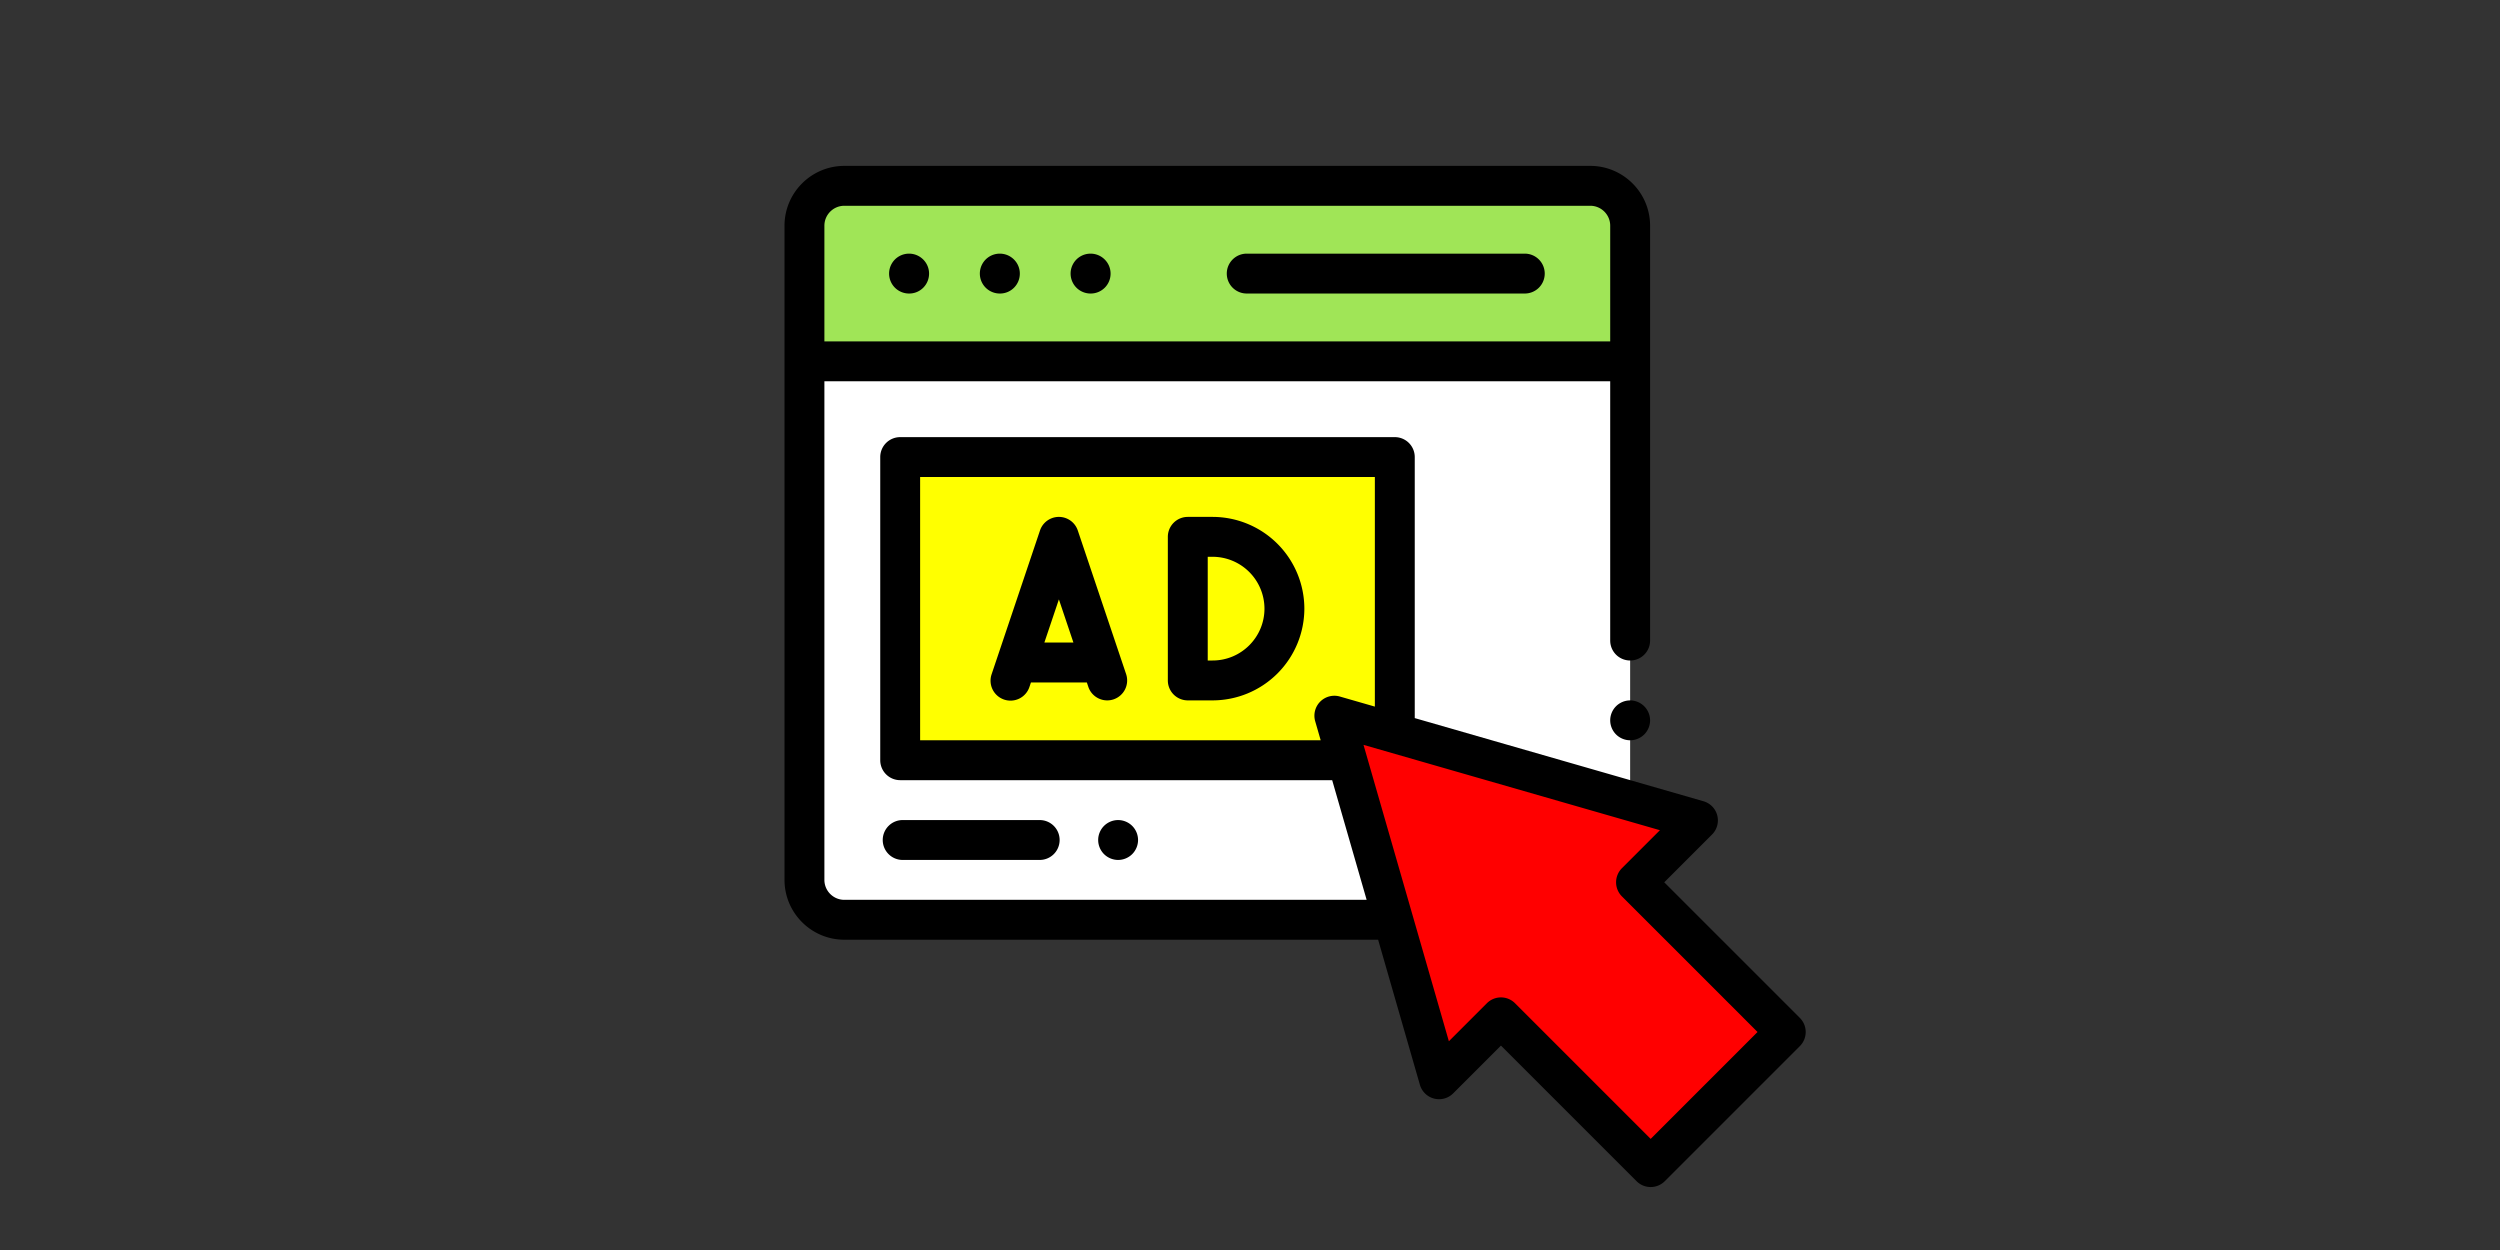
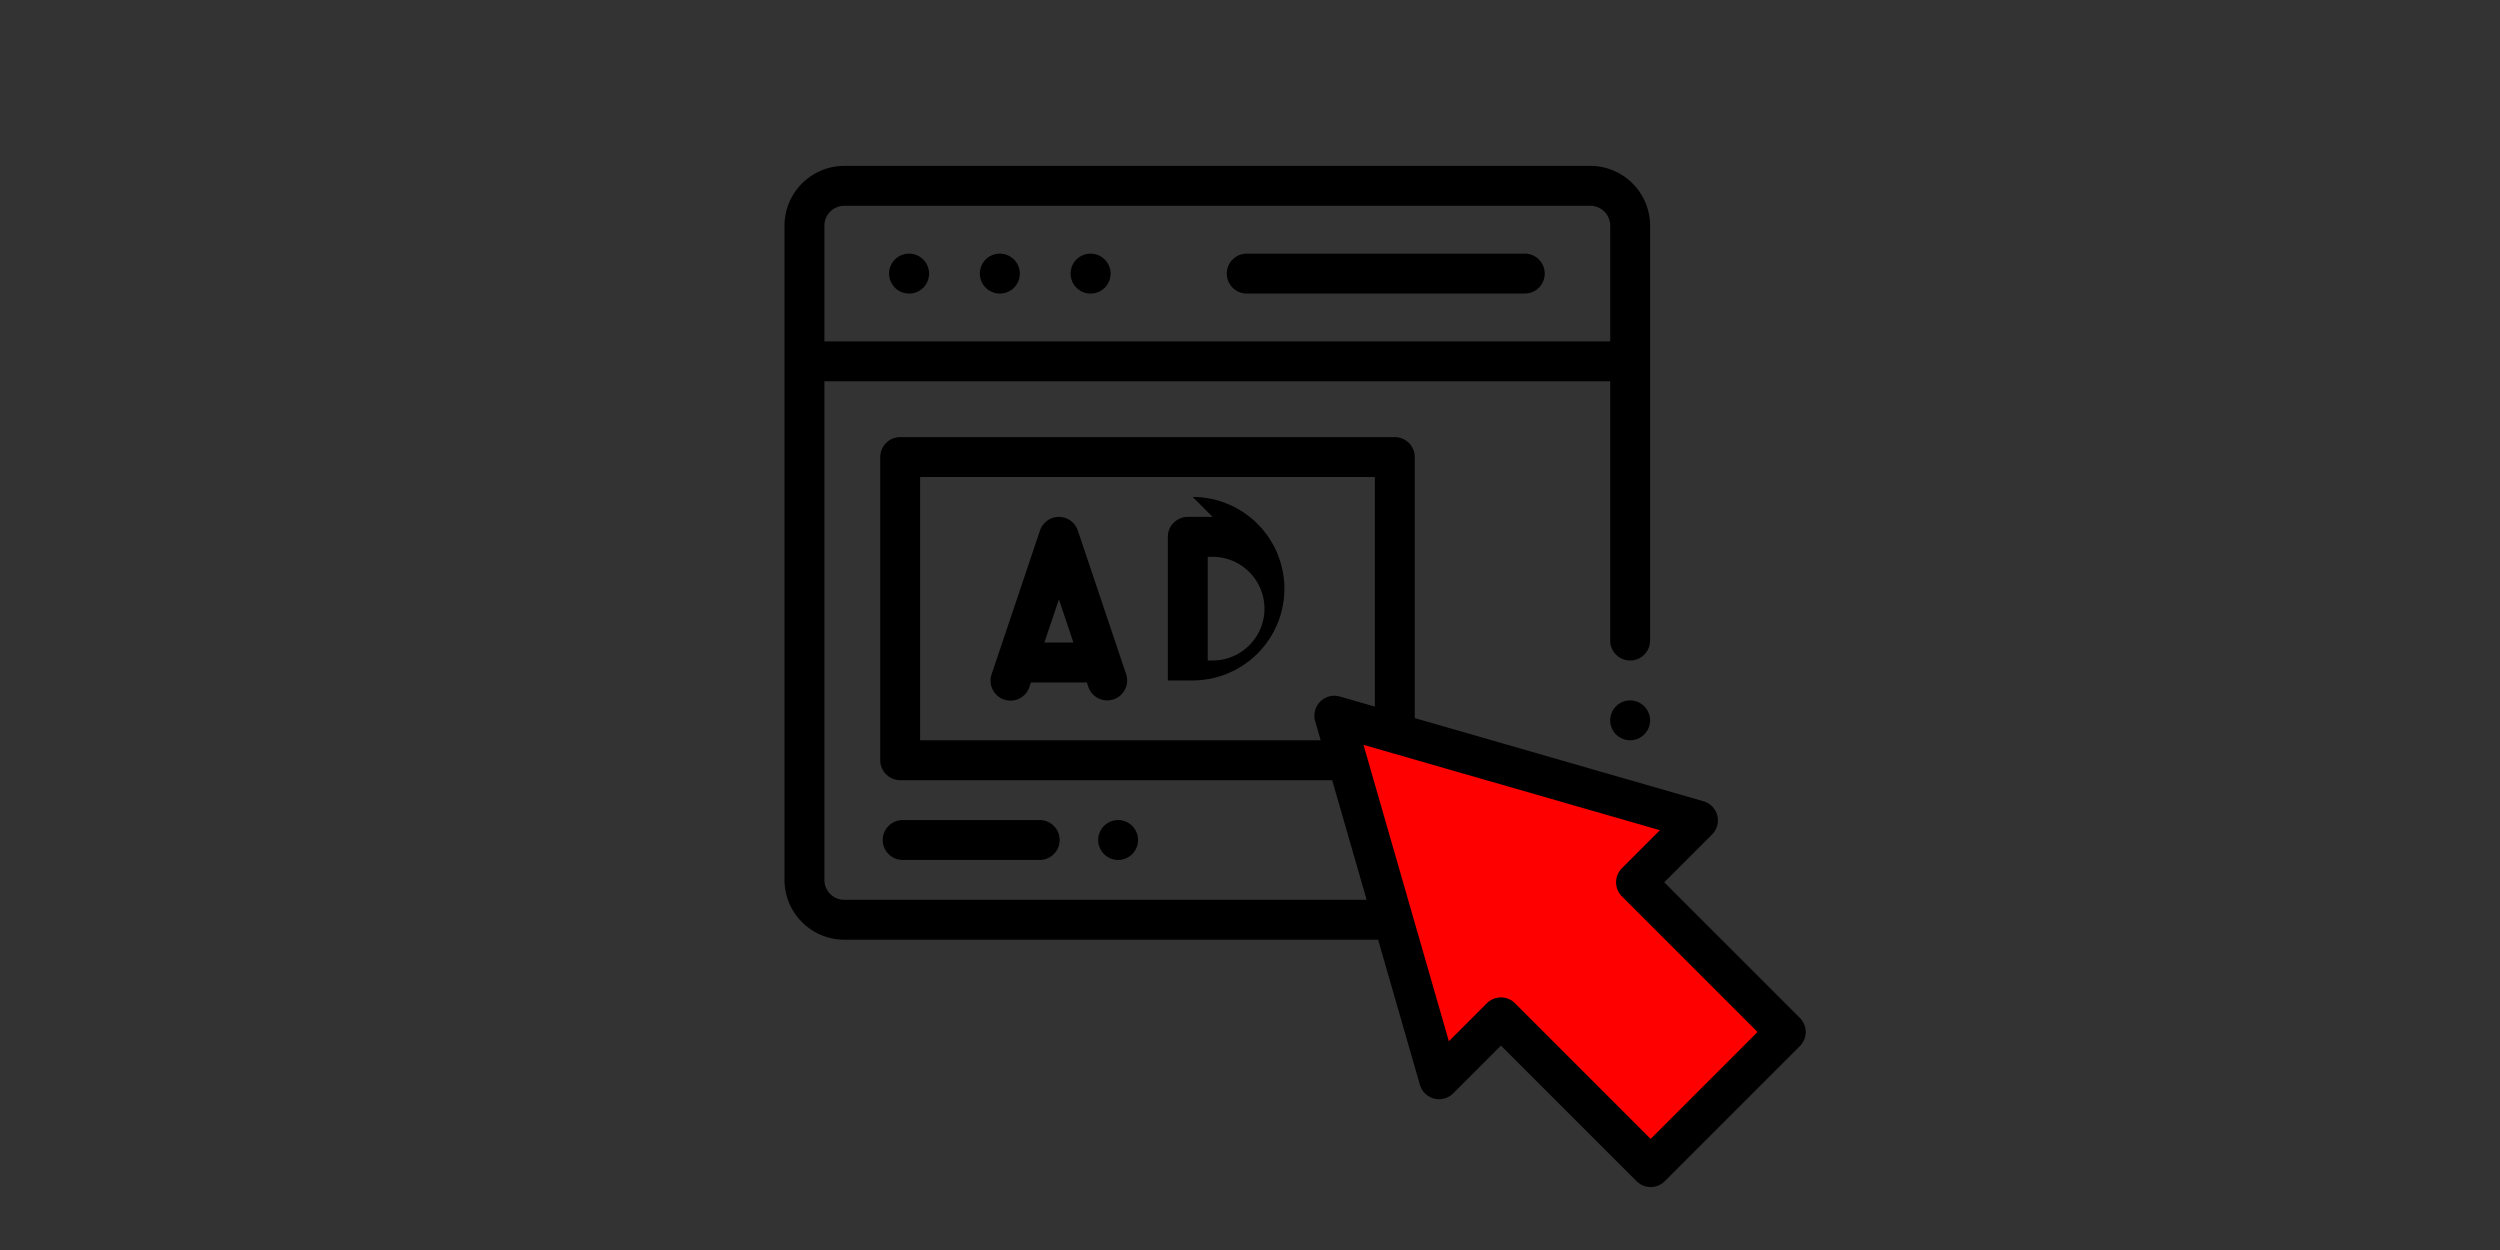
<svg xmlns="http://www.w3.org/2000/svg" width="400" height="200" preserveAspectRatio="none">
  <rect width="100%" height="100%" fill="#333333" stroke="none" />
-   <path d="M128.712 36.115v104.667c0 3.525 2.857 6.382 6.382 6.382h119.347c3.525 0 6.382-2.857 6.382-6.382V36.115c0-3.525-2.857-6.382-6.382-6.382H135.095c-3.525 0-6.382 2.857-6.382 6.382zm0 0" fill="#fff" />
-   <path d="M135.095 29.732h119.347c3.525 0 6.382 2.857 6.382 6.382v21.699H128.712V36.115c0-3.525 2.857-6.382 6.382-6.382zm0 0" fill="#a0e557" />
-   <path d="M144.029 73.131h79.14v48.505h-79.14zm0 0" fill="#ff0" />
  <path d="M271.669 131.265l-58.171-16.751 16.753 58.171 9.903-9.904 23.954 23.954 21.613-21.613-23.954-23.953zm0 0" fill="red" />
-   <path d="M145.446 46.965h.03c1.761 0 3.175-1.429 3.175-3.191s-1.444-3.191-3.205-3.191a3.191 3.191 0 1 0 0 6.382zm14.52 0h.03c1.763 0 3.176-1.429 3.176-3.191s-1.444-3.191-3.206-3.191a3.191 3.191 0 1 0 0 6.382zm14.521 0h.03a3.18 3.18 0 0 0 3.176-3.191c0-1.763-1.445-3.191-3.206-3.191a3.191 3.191 0 1 0 0 6.382zm24.989-.001h44.434a3.191 3.191 0 1 0 0-6.381h-44.434c-1.761 0-3.191 1.429-3.191 3.19a3.19 3.19 0 0 0 3.191 3.191zm61.348 65.1a3.21 3.21 0 0 0-2.256.935c-.593.593-.935 1.416-.935 2.255s.342 1.663.935 2.256 1.417.935 2.256.935 1.662-.342 2.255-.935.936-1.416.936-2.256a3.21 3.21 0 0 0-3.191-3.19zm-66.805-29.36h-3.974a3.19 3.19 0 0 0-3.191 3.191v22.976a3.19 3.19 0 0 0 3.191 3.191h3.974a14.7 14.7 0 0 0 14.678-14.678 14.7 14.7 0 0 0-14.678-14.68zm0 22.976h-.783V89.087h.783a8.31 8.31 0 0 1 8.296 8.297c0 4.575-3.721 8.296-8.296 8.296zm0 0" />
+   <path d="M145.446 46.965h.03c1.761 0 3.175-1.429 3.175-3.191s-1.444-3.191-3.205-3.191a3.191 3.191 0 1 0 0 6.382zm14.52 0h.03c1.763 0 3.176-1.429 3.176-3.191s-1.444-3.191-3.206-3.191a3.191 3.191 0 1 0 0 6.382zm14.521 0h.03a3.18 3.18 0 0 0 3.176-3.191c0-1.763-1.445-3.191-3.206-3.191a3.191 3.191 0 1 0 0 6.382zm24.989-.001h44.434a3.191 3.191 0 1 0 0-6.381h-44.434c-1.761 0-3.191 1.429-3.191 3.19a3.19 3.19 0 0 0 3.191 3.191zm61.348 65.1a3.21 3.21 0 0 0-2.256.935c-.593.593-.935 1.416-.935 2.255s.342 1.663.935 2.256 1.417.935 2.256.935 1.662-.342 2.255-.935.936-1.416.936-2.256a3.21 3.21 0 0 0-3.191-3.19zm-66.805-29.36h-3.974a3.19 3.19 0 0 0-3.191 3.191v22.976h3.974a14.7 14.7 0 0 0 14.678-14.678 14.7 14.7 0 0 0-14.678-14.68zm0 22.976h-.783V89.087h.783a8.31 8.31 0 0 1 8.296 8.297c0 4.575-3.721 8.296-8.296 8.296zm0 0" />
  <path d="M172.447 84.878a3.19 3.19 0 0 0-6.048 0l-7.731 22.976a3.191 3.191 0 1 0 6.048 2.036l.236-.699h8.943l.234.699c.449 1.333 1.692 2.174 3.024 2.174.338 0 .681-.054 1.018-.167a3.19 3.19 0 0 0 2.006-4.043zm-5.349 17.931l2.325-6.907 2.324 6.907zm120.879 60.057l-21.698-21.698 7.648-7.646a3.19 3.19 0 0 0-1.374-5.323l-46.193-13.303V73.131a3.19 3.19 0 0 0-3.191-3.19h-79.14a3.19 3.19 0 0 0-3.19 3.19v48.505a3.19 3.19 0 0 0 3.19 3.191h69.119l5.515 19.146h-83.568c-1.76 0-3.191-1.431-3.191-3.191V61.005h125.729v41.485a3.19 3.19 0 0 0 3.191 3.19c1.761 0 3.191-1.429 3.191-3.19V36.115c0-5.279-4.294-9.574-9.574-9.574H135.095c-5.279 0-9.574 4.294-9.574 9.574v104.667c0 5.279 4.294 9.574 9.574 9.574H220.5l6.684 23.211a3.19 3.19 0 0 0 2.269 2.206c1.092.282 2.255-.034 3.054-.833l7.646-7.646 21.698 21.698a3.19 3.19 0 0 0 4.513 0l21.613-21.613a3.19 3.19 0 0 0 0-4.513zM135.095 32.924h119.347c1.759 0 3.191 1.431 3.191 3.191v18.508h-125.73V36.115c0-1.76 1.431-3.191 3.191-3.191zm12.125 85.521V76.322h72.757v36.735l-5.596-1.612c-1.117-.32-2.319-.011-3.14.81s-1.131 2.024-.81 3.14l.879 3.049zm116.887 63.777l-21.697-21.698a3.18 3.18 0 0 0-4.514 0l-6.077 6.078-13.659-47.426 47.426 13.657-6.077 6.078a3.19 3.19 0 0 0-.935 2.256c0 .845.337 1.658.935 2.256l21.698 21.697zm-97.813-44.631a3.191 3.191 0 1 0 0-6.381h-21.809a3.191 3.191 0 1 0 0 6.381zm14.86-.934c.593-.593.935-1.417.935-2.256a3.21 3.21 0 0 0-.935-2.256c-.593-.593-1.416-.935-2.256-.935s-1.662.342-2.255.935-.935 1.417-.935 2.256a3.21 3.21 0 0 0 .935 2.256c.593.593 1.416.935 2.255.935s1.663-.342 2.256-.935zm0 0" />
</svg>